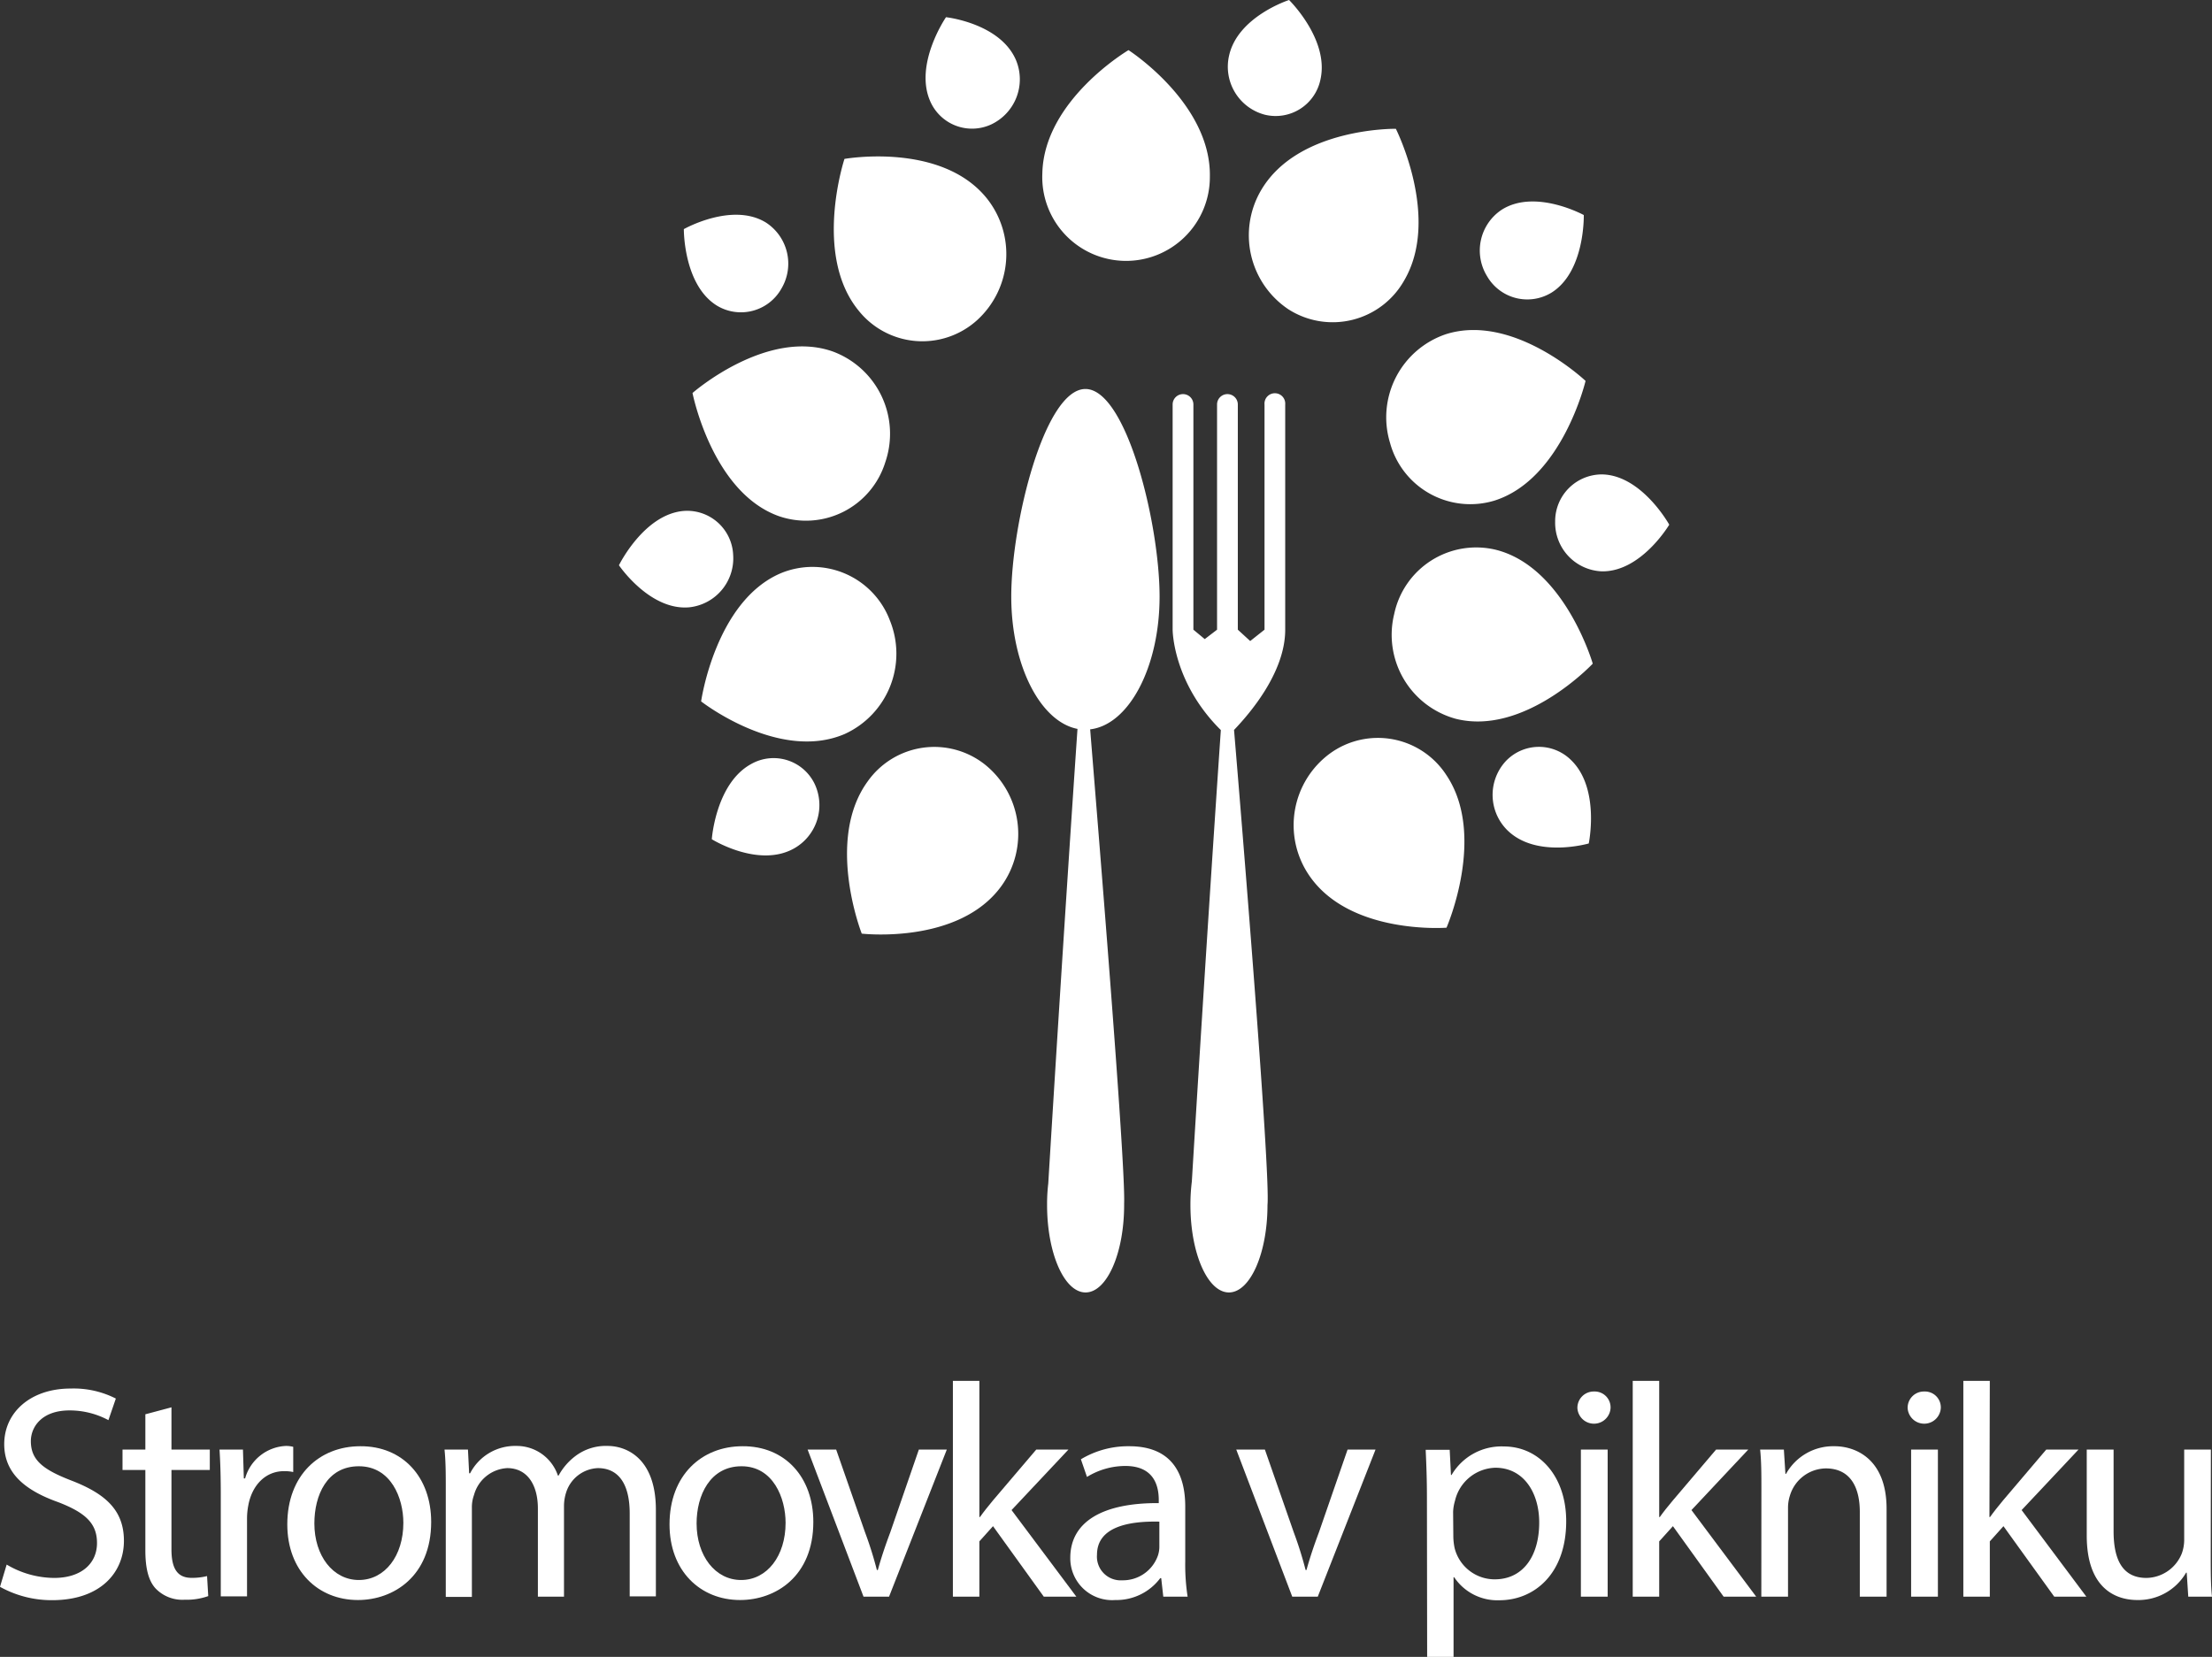
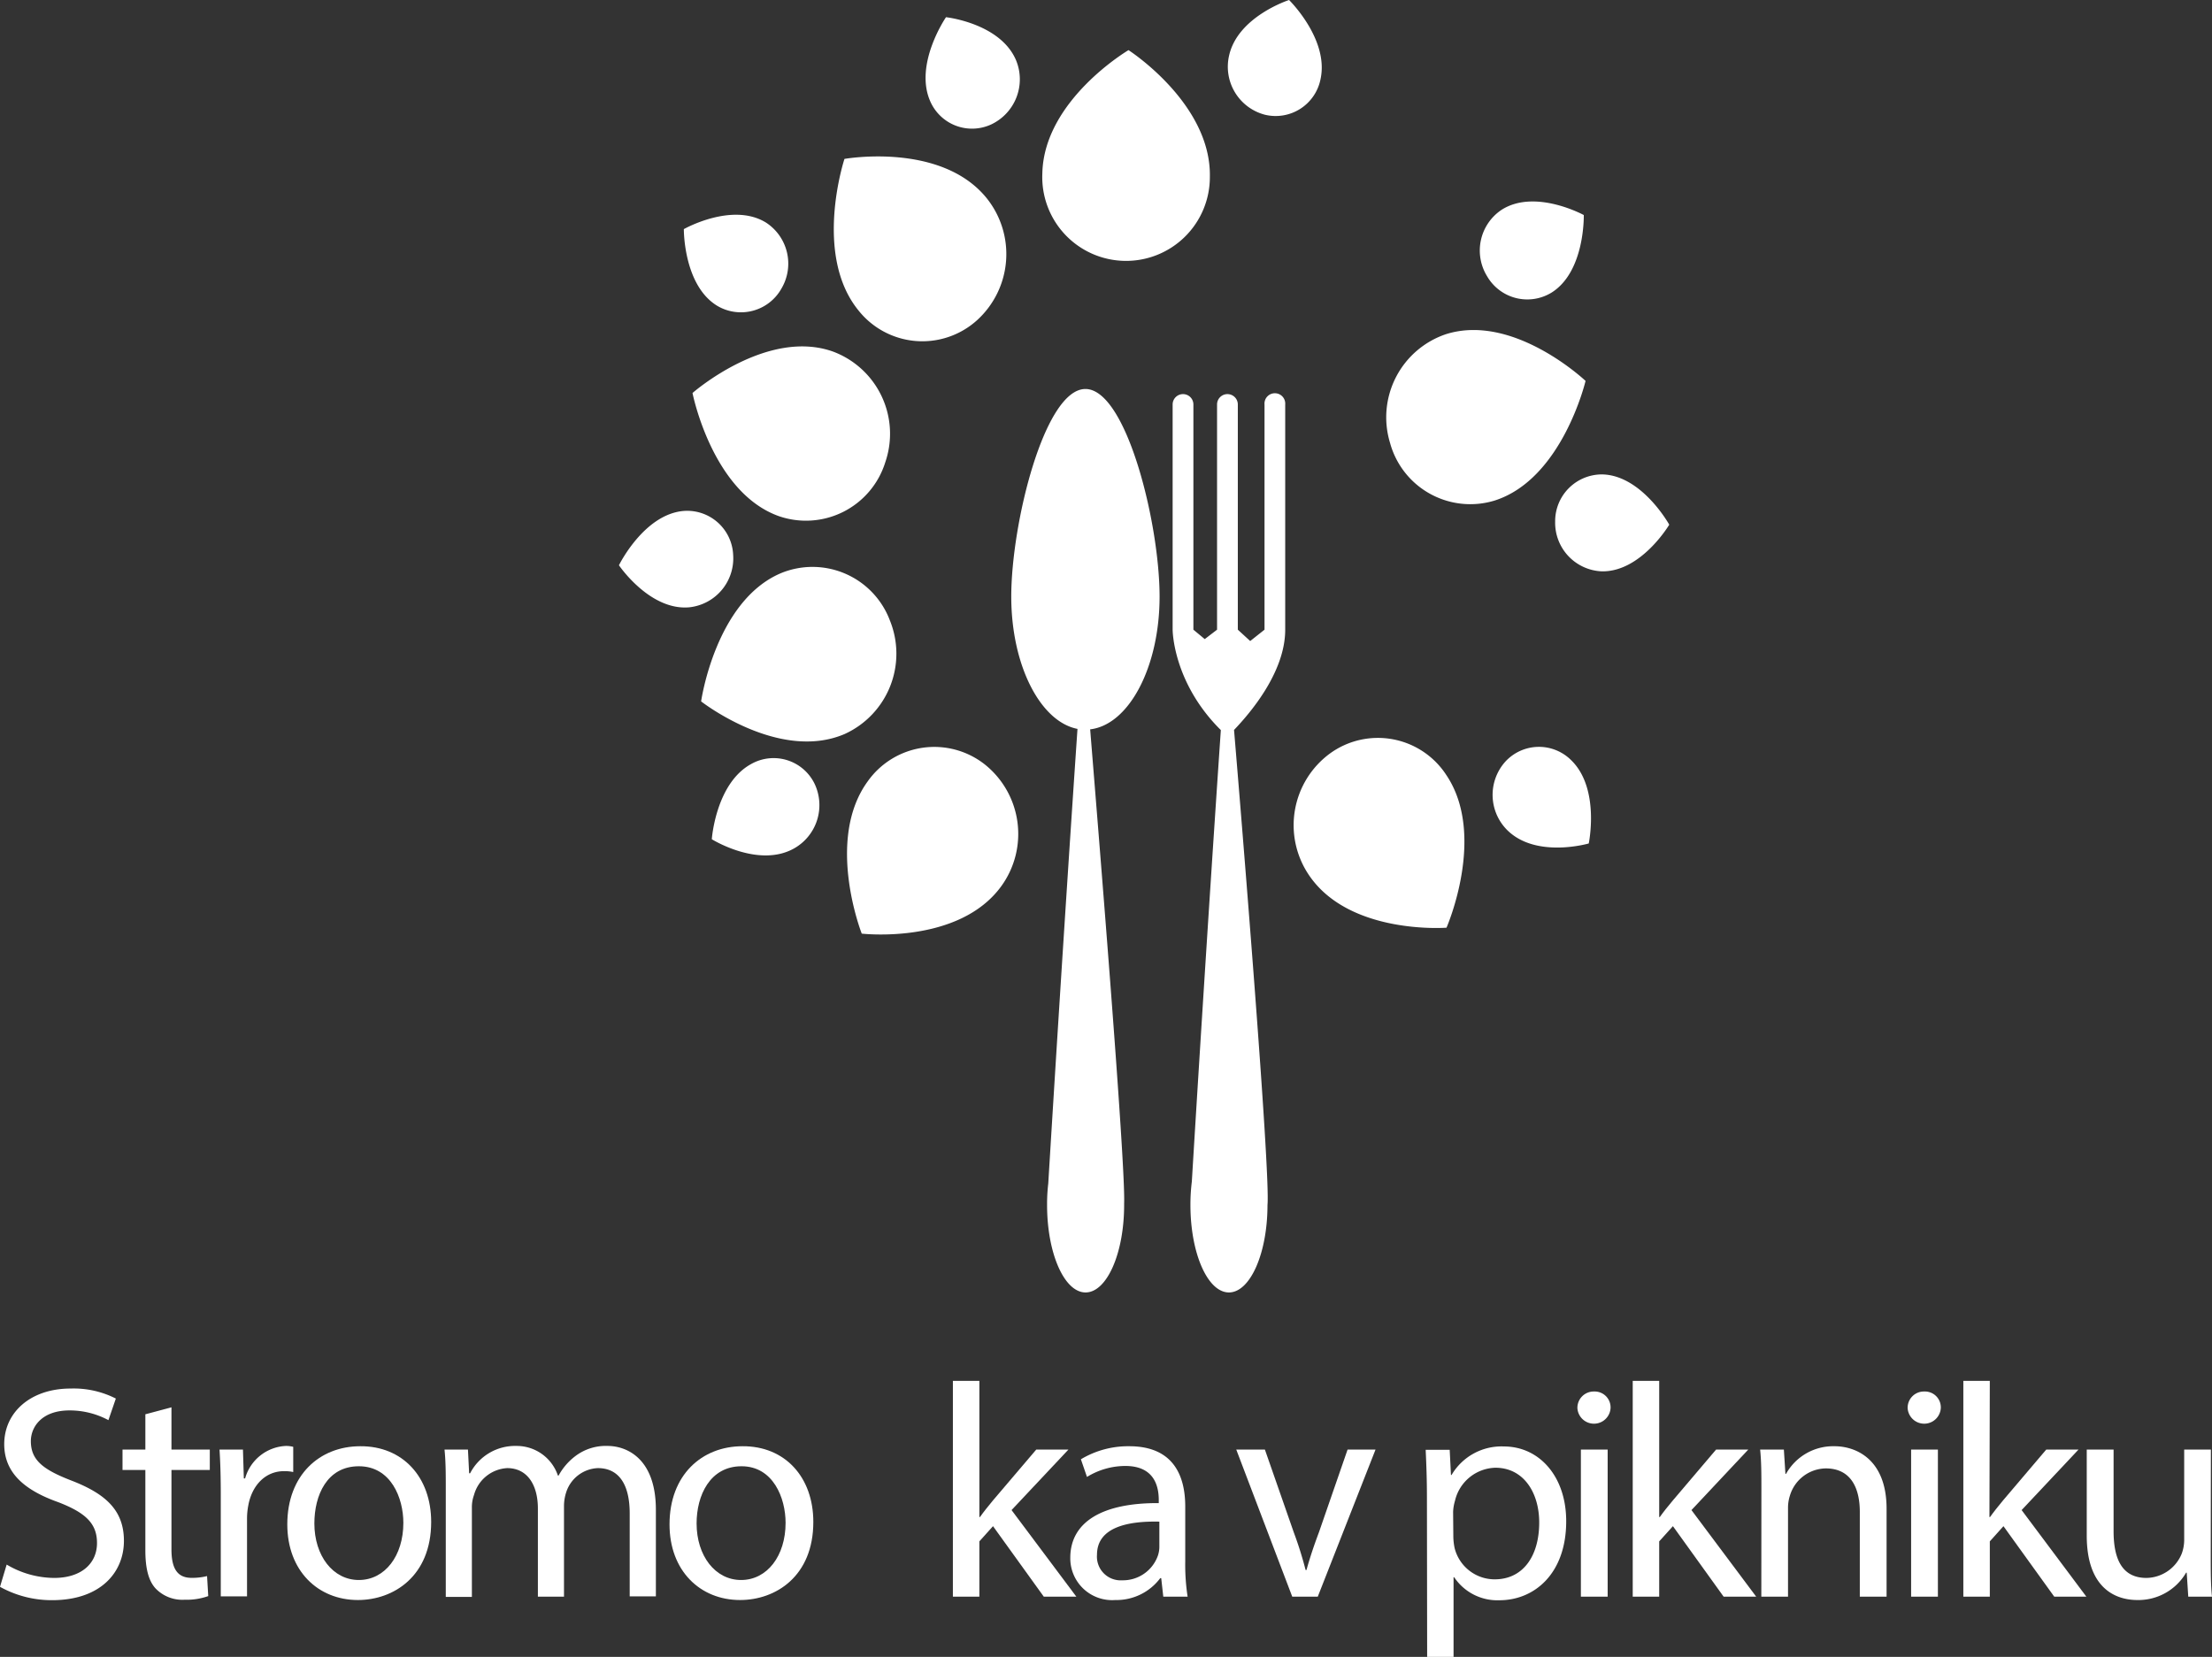
<svg xmlns="http://www.w3.org/2000/svg" viewBox="0 0 298.27 223.45">
  <rect x="0" y="0" width="298.27" height="223.45" fill="#333333" stroke="none" />
  <defs>
    <style>.cls-1{fill:#fff;}</style>
  </defs>
  <title>Datový zdroj 3</title>
  <g id="Vrstva_2" data-name="Vrstva 2">
    <g id="Layer_2" data-name="Layer 2">
      <path class="cls-1" d="M.9,211a12.7,12.7,0,0,0,6.4,1.8c3.65,0,5.78-1.93,5.78-4.71,0-2.59-1.48-4.06-5.21-5.5-4.51-1.6-7.3-3.93-7.3-7.83,0-4.3,3.57-7.5,8.94-7.5a12.53,12.53,0,0,1,6.11,1.35l-1,2.91a11.08,11.08,0,0,0-5.25-1.31c-3.77,0-5.21,2.26-5.21,4.14,0,2.58,1.68,3.86,5.5,5.33,4.67,1.81,7.05,4.06,7.05,8.12,0,4.26-3.16,8-9.68,8A14.34,14.34,0,0,1,0,214Z" />
      <path class="cls-1" d="M23.12,189.79v5.7h5.17v2.75H23.12v10.7c0,2.46.7,3.85,2.71,3.85a8.22,8.22,0,0,0,2.09-.24l.16,2.7a8.71,8.71,0,0,1-3.19.49,5,5,0,0,1-3.9-1.51c-1-1.07-1.39-2.83-1.39-5.17V198.24H16.52v-2.75H19.6v-4.76Z" />
      <path class="cls-1" d="M29.77,201.68c0-2.34-.05-4.35-.17-6.19h3.16l.12,3.89h.17A6,6,0,0,1,38.54,195a3.91,3.91,0,0,1,1,.12v3.4a5.44,5.44,0,0,0-1.23-.12c-2.54,0-4.34,1.93-4.83,4.63a9.47,9.47,0,0,0-.17,1.69v10.57H29.77Z" />
      <path class="cls-1" d="M58.14,205.25c0,7.34-5.09,10.53-9.88,10.53-5.37,0-9.52-3.93-9.52-10.2,0-6.65,4.35-10.54,9.84-10.54C54.28,195,58.14,199.18,58.14,205.25Zm-15.75.2c0,4.35,2.5,7.63,6,7.63s6-3.24,6-7.71c0-3.36-1.68-7.63-6-7.63S42.39,201.68,42.39,205.45Z" />
      <path class="cls-1" d="M60.11,200.86c0-2.05,0-3.73-.17-5.37H63.1l.16,3.2h.13A6.82,6.82,0,0,1,69.62,195a5.86,5.86,0,0,1,5.61,4h.09a8.16,8.16,0,0,1,2.21-2.59A6.78,6.78,0,0,1,81.92,195c2.62,0,6.52,1.72,6.52,8.61v11.68H84.91V204.1c0-3.81-1.39-6.11-4.3-6.11a4.69,4.69,0,0,0-4.27,3.28,6.06,6.06,0,0,0-.29,1.8v12.26H72.53V203.44c0-3.15-1.4-5.45-4.14-5.45a4.92,4.92,0,0,0-4.47,3.61,4.86,4.86,0,0,0-.29,1.76v12H60.11Z" />
      <path class="cls-1" d="M109.67,205.25c0,7.34-5.08,10.53-9.88,10.53-5.37,0-9.51-3.93-9.51-10.2,0-6.65,4.35-10.54,9.84-10.54C105.82,195,109.67,199.18,109.67,205.25Zm-15.74.2c0,4.35,2.5,7.63,6,7.63s6-3.24,6-7.71c0-3.36-1.68-7.63-5.94-7.63S93.93,201.68,93.93,205.45Z" />
-       <path class="cls-1" d="M112.75,195.49l3.89,11.15a50.58,50.58,0,0,1,1.6,5.09h.13c.45-1.64,1-3.28,1.68-5.09l3.85-11.15h3.77l-7.79,19.84h-3.44l-7.54-19.84Z" />
      <path class="cls-1" d="M132.06,204.59h.08c.49-.7,1.19-1.56,1.76-2.25l5.83-6.85h4.34l-7.67,8.16,8.74,11.68h-4.39l-6.85-9.51-1.84,2.05v7.46h-3.57V186.22h3.57Z" />
      <path class="cls-1" d="M156.86,215.33l-.28-2.5h-.13a7.38,7.38,0,0,1-6.07,2.95,5.64,5.64,0,0,1-6.06-5.69c0-4.8,4.26-7.43,11.93-7.38v-.41c0-1.64-.45-4.6-4.51-4.6a9.93,9.93,0,0,0-5.17,1.48l-.82-2.38a12.38,12.38,0,0,1,6.52-1.76c6.07,0,7.55,4.14,7.55,8.12v7.42a28.54,28.54,0,0,0,.32,4.75Zm-.53-10.12c-3.94-.09-8.41.61-8.41,4.47a3.2,3.2,0,0,0,3.41,3.44,5,5,0,0,0,4.8-3.32,3.86,3.86,0,0,0,.2-1.15Z" />
      <path class="cls-1" d="M170.56,195.49l3.89,11.15a50.58,50.58,0,0,1,1.6,5.09h.12c.45-1.64,1-3.28,1.68-5.09l3.86-11.15h3.77l-7.79,19.84h-3.44l-7.55-19.84Z" />
      <path class="cls-1" d="M192.41,202c0-2.54-.08-4.59-.17-6.48h3.24l.17,3.4h.08a7.8,7.8,0,0,1,7.05-3.85c4.8,0,8.41,4.06,8.41,10.08,0,7.14-4.35,10.66-9,10.66a7,7,0,0,1-6.11-3.11H196v10.78h-3.56Zm3.56,5.29a8.24,8.24,0,0,0,.17,1.47,5.57,5.57,0,0,0,5.41,4.23c3.81,0,6-3.12,6-7.67,0-4-2.09-7.38-5.91-7.38a5.75,5.75,0,0,0-5.45,4.47,6,6,0,0,0-.25,1.47Z" />
      <path class="cls-1" d="M217.17,189.91a2.24,2.24,0,0,1-4.47,0,2.2,2.2,0,0,1,2.26-2.25A2.14,2.14,0,0,1,217.17,189.91Zm-4,25.42V195.49h3.61v19.84Z" />
      <path class="cls-1" d="M223.73,204.59h.08c.49-.7,1.19-1.56,1.77-2.25l5.82-6.85h4.34l-7.66,8.16,8.73,11.68h-4.39l-6.84-9.51-1.85,2.05v7.46h-3.57V186.22h3.57Z" />
      <path class="cls-1" d="M237.51,200.86c0-2.05,0-3.73-.17-5.37h3.2l.21,3.28h.08a7.28,7.28,0,0,1,6.56-3.73c2.74,0,7,1.64,7,8.44v11.85h-3.61V203.89c0-3.19-1.19-5.86-4.59-5.86a5.13,5.13,0,0,0-4.84,3.69,5.3,5.3,0,0,0-.25,1.68v11.93h-3.6Z" />
      <path class="cls-1" d="M261.7,189.91a2.24,2.24,0,0,1-4.47,0,2.19,2.19,0,0,1,2.25-2.25A2.14,2.14,0,0,1,261.7,189.91Zm-4,25.42V195.49h3.61v19.84Z" />
      <path class="cls-1" d="M268.26,204.59h.08c.49-.7,1.19-1.56,1.76-2.25l5.82-6.85h4.35l-7.67,8.16,8.73,11.68H277l-6.85-9.51-1.84,2.05v7.46h-3.57V186.22h3.57Z" />
      <path class="cls-1" d="M298.1,209.92c0,2.05,0,3.86.17,5.41h-3.2l-.21-3.24h-.08a7.45,7.45,0,0,1-6.56,3.69c-3.11,0-6.84-1.72-6.84-8.69v-11.6H285v11c0,3.77,1.15,6.31,4.43,6.31a5.22,5.22,0,0,0,4.76-3.28,5.38,5.38,0,0,0,.33-1.84V195.49h3.6Z" />
      <path class="cls-1" d="M152.17,6.76s-11.43,6.74-11.62,16.65a11.3,11.3,0,1,0,22.59.43C163.33,13.93,152.17,6.76,152.17,6.76Z" />
      <path class="cls-1" d="M105,69.6a11.2,11.2,0,0,0,14.37-7.25,11.83,11.83,0,0,0-7-14.92C103.41,44.2,93.38,53,93.38,53S96,66.37,105,69.6Z" />
      <path class="cls-1" d="M132.79,103.09A11,11,0,0,0,117,105.38c-5.76,7.91-.8,20.53-.8,20.53s13.05,1.52,18.81-6.39A12,12,0,0,0,132.79,103.09Z" />
      <path class="cls-1" d="M179.3,101.64A12,12,0,0,0,176.49,118c5.46,8.12,18.56,7.11,18.56,7.11s5.43-12.42,0-20.55A11,11,0,0,0,179.3,101.64Z" />
      <path class="cls-1" d="M187.43,59.71a11.22,11.22,0,0,0,14.09,7.8c9.14-2.89,12.28-16.14,12.28-16.14s-9.7-9.19-18.83-6.3A11.83,11.83,0,0,0,187.43,59.71Z" />
-       <path class="cls-1" d="M173.76,41.73a11.07,11.07,0,0,0,15.55-3.85c5-8.44-1.09-20.51-1.09-20.51s-13.13-.21-18.14,8.23A12,12,0,0,0,173.76,41.73Z" />
      <path class="cls-1" d="M131.73,43.2A12.05,12.05,0,0,0,133,26.67c-6.18-7.55-19.13-5.24-19.13-5.24s-4.27,12.9,1.9,20.45A11,11,0,0,0,131.73,43.2Z" />
      <path class="cls-1" d="M120,83.69a11.15,11.15,0,0,0-14.75-6.37C96.45,81.1,94.54,94.59,94.54,94.59S105,102.78,113.87,99A11.9,11.9,0,0,0,120,83.69Z" />
-       <path class="cls-1" d="M201.69,74.14A11.3,11.3,0,0,0,188,82.79a11.74,11.74,0,0,0,8.31,14.15c9.27,2.33,18.46-7.44,18.46-7.44S211,76.47,201.69,74.14Z" />
      <path class="cls-1" d="M96.71,41.24a6.26,6.26,0,0,0,8.67-2.34A6.6,6.6,0,0,0,103.26,30c-4.57-2.78-11.05.9-11.05.9S92.14,38.46,96.71,41.24Z" />
      <path class="cls-1" d="M96,113.19s6.22,3.88,11,1.27a6.7,6.7,0,0,0,2.82-8.8,6.14,6.14,0,0,0-8.52-2.63c-4.8,2.61-5.32,10.16-5.32,10.16" />
      <path class="cls-1" d="M214.23,113.75s1.55-7.41-2.36-11.22a6.15,6.15,0,0,0-8.92.22,6.71,6.71,0,0,0,.33,9.24c3.91,3.81,10.95,1.76,10.95,1.76" />
      <path class="cls-1" d="M200.52,37.25a6.26,6.26,0,0,0,8.71,2.2C213.75,36.6,213.56,29,213.56,29s-6.54-3.58-11.06-.72A6.6,6.6,0,0,0,200.52,37.25Z" />
      <path class="cls-1" d="M170.55,15.47a6.17,6.17,0,0,0,7.52-4.83C179.21,5.28,173.82,0,173.82,0s-7,2.25-8.11,7.6A6.69,6.69,0,0,0,170.55,15.47Z" />
      <path class="cls-1" d="M133.68,16.77A6.73,6.73,0,0,0,137,8.11c-2.14-5-9.44-5.79-9.44-5.79s-4.29,6.25-2.16,11.26A6.15,6.15,0,0,0,133.68,16.77Z" />
      <path class="cls-1" d="M98.86,74.83a6.21,6.21,0,0,0-6.72-5.92c-5.34.49-8.68,7.32-8.68,7.32s4.16,6.16,9.5,5.67A6.64,6.64,0,0,0,98.86,74.83Z" />
      <path class="cls-1" d="M225.08,70.75s-3.68-6.63-9-6.77a6.31,6.31,0,0,0-6.38,6.37,6.56,6.56,0,0,0,6.25,6.7c5.33.13,9.14-6.3,9.14-6.3" />
      <path class="cls-1" d="M173.3,54.55a1.4,1.4,0,1,0-2.79,0V84.92l-1.93,1.53-1.67-1.53V54.55a1.4,1.4,0,0,0-2.8,0V84.92l-1.66,1.27-1.53-1.27V54.55a1.4,1.4,0,0,0-2.8,0V84.92s0,7.09,6.5,13.54c-1.8,26.39-3.38,52.11-3.91,60.88a24.89,24.89,0,0,0-.19,3.17c0,6.51,2.32,11.79,5.19,11.79s5.2-5.28,5.2-11.79c.42-4.37-3.58-53-4.51-64.07,2-2.09,6.9-7.68,6.9-13.52Z" />
      <path class="cls-1" d="M147,98.36c5.22-.61,9.36-8.39,9.36-17.9,0-9.91-4.49-28-10-28s-10,18.1-10,28c0,9.25,3.91,16.86,8.93,17.84-1.82,26.7-3.42,52.76-3.94,61.3a24,24,0,0,0-.16,2.59c0,.21,0,.32,0,.32h0c0,6.51,2.32,11.79,5.19,11.79s5.2-5.28,5.2-11.79v-.2C151.8,156.87,147.87,109.19,147,98.36Z" />
    </g>
  </g>
</svg>